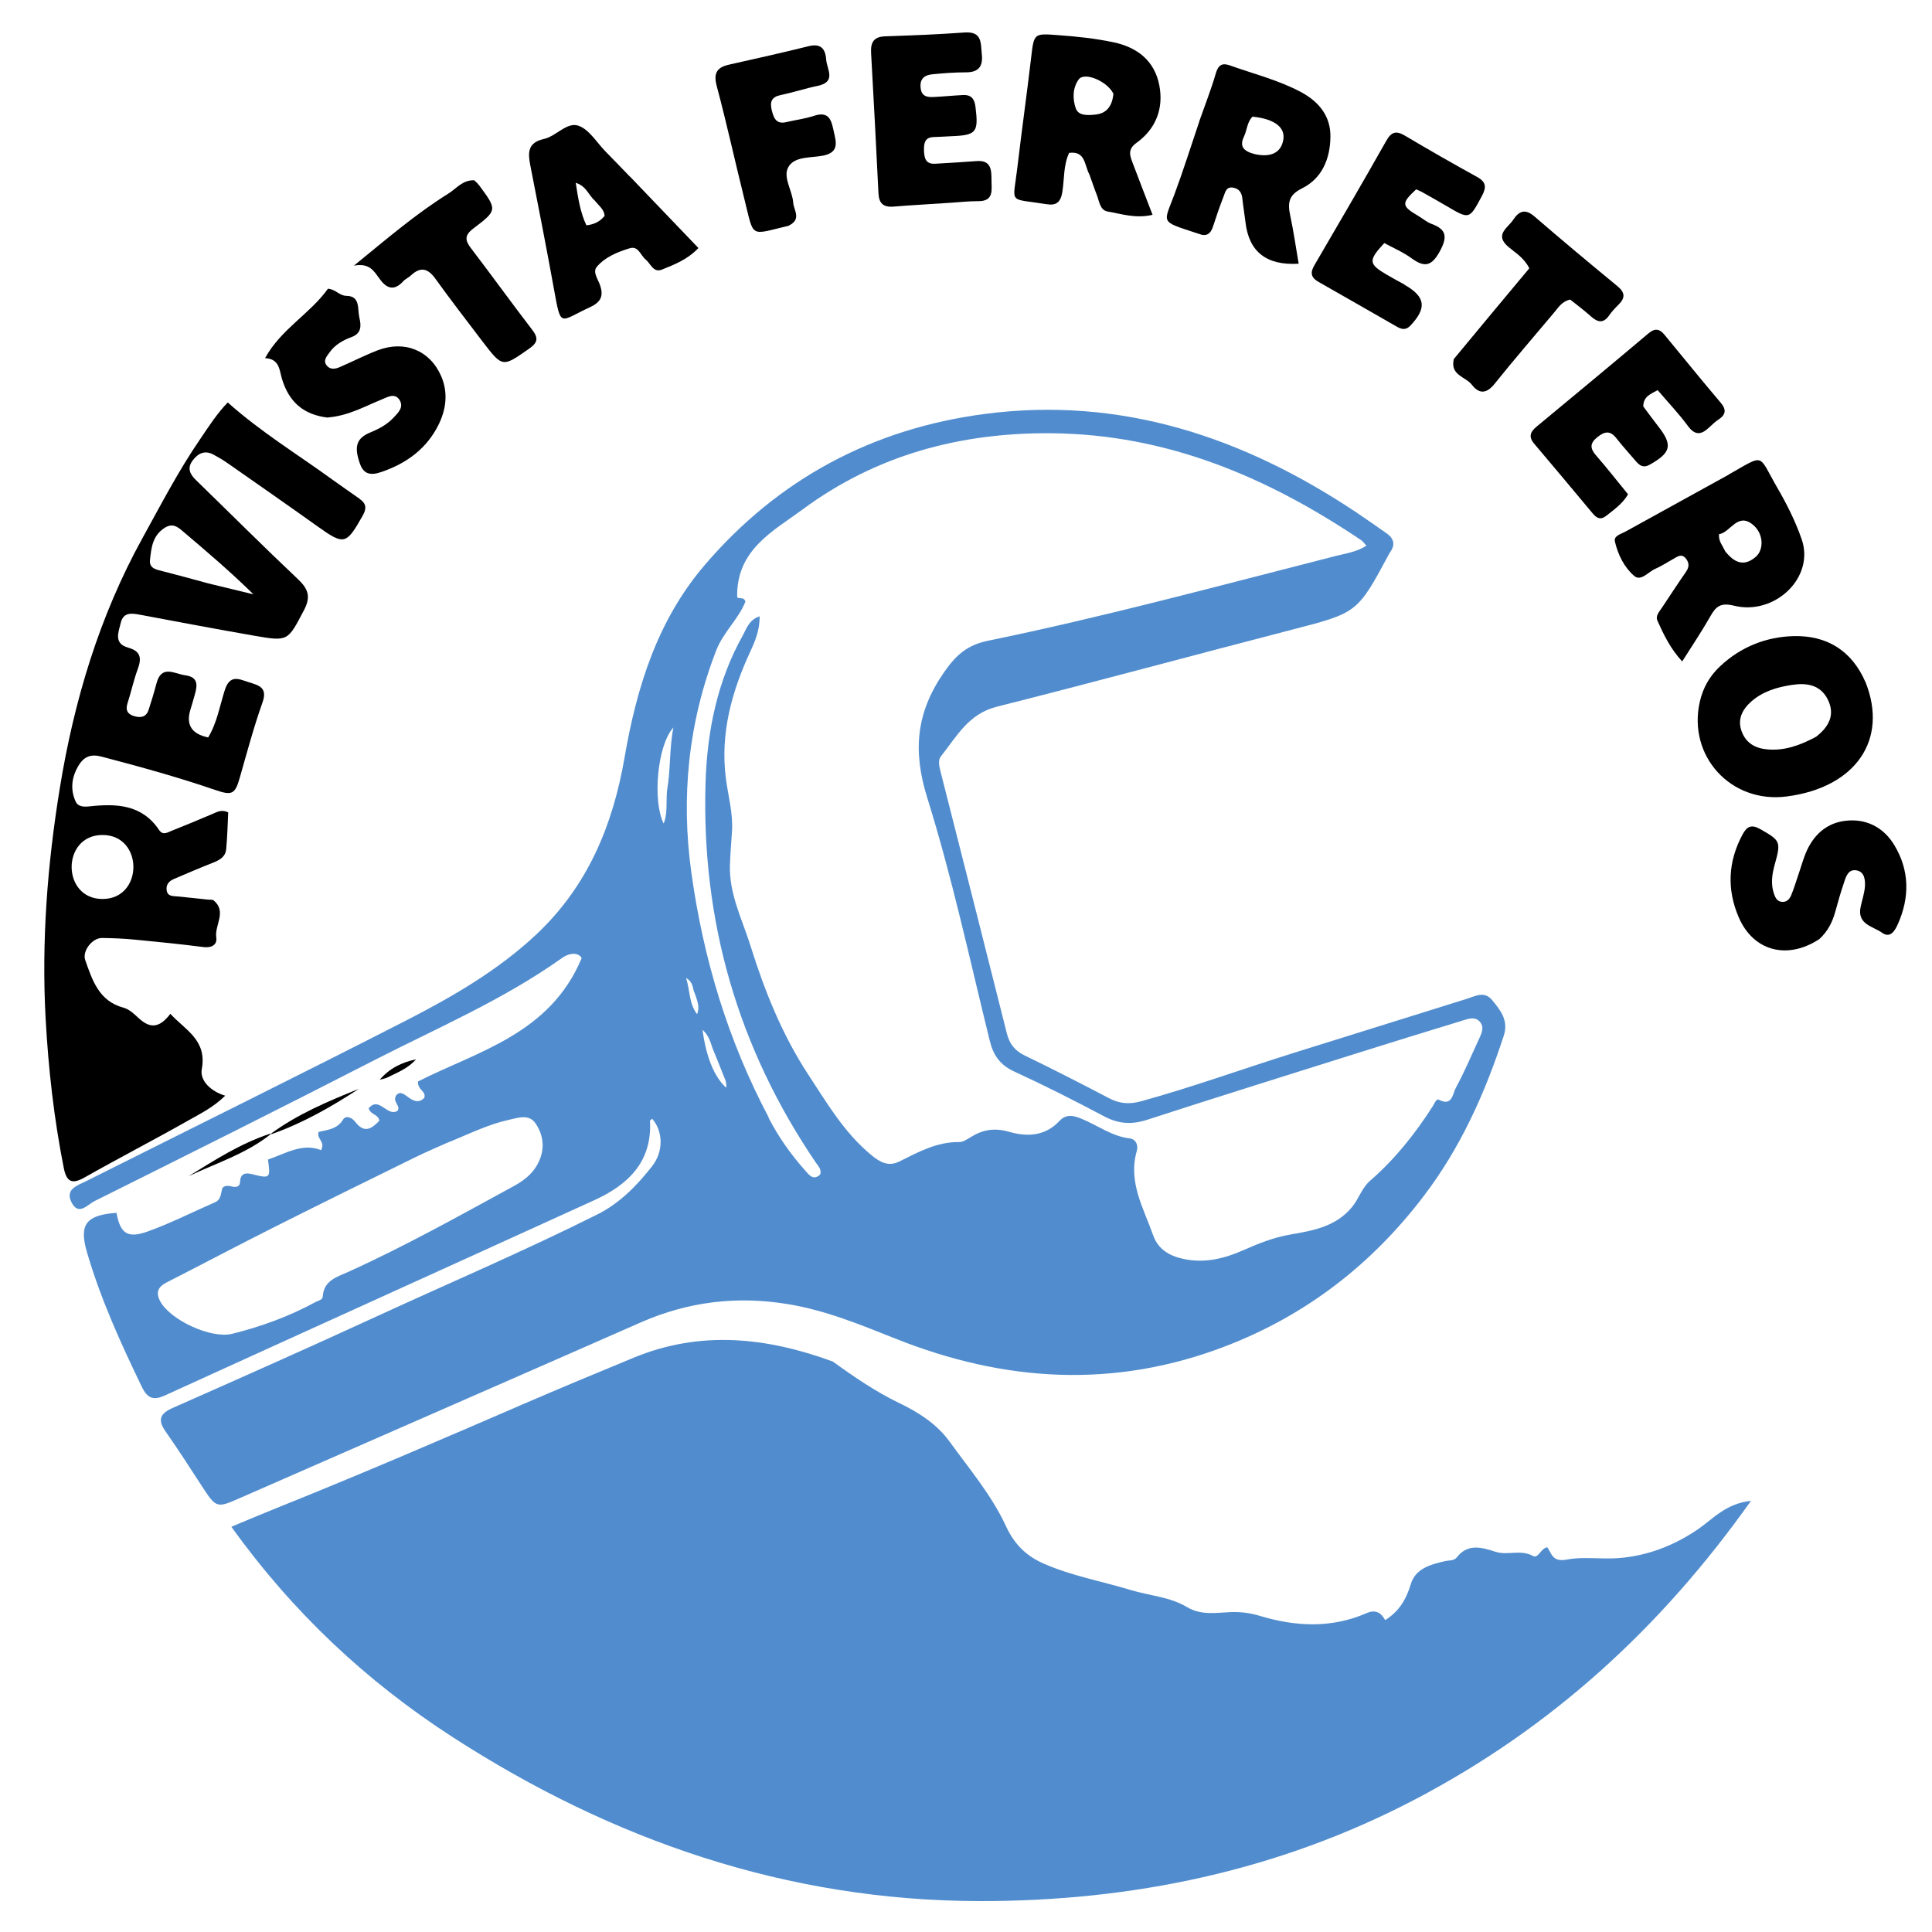
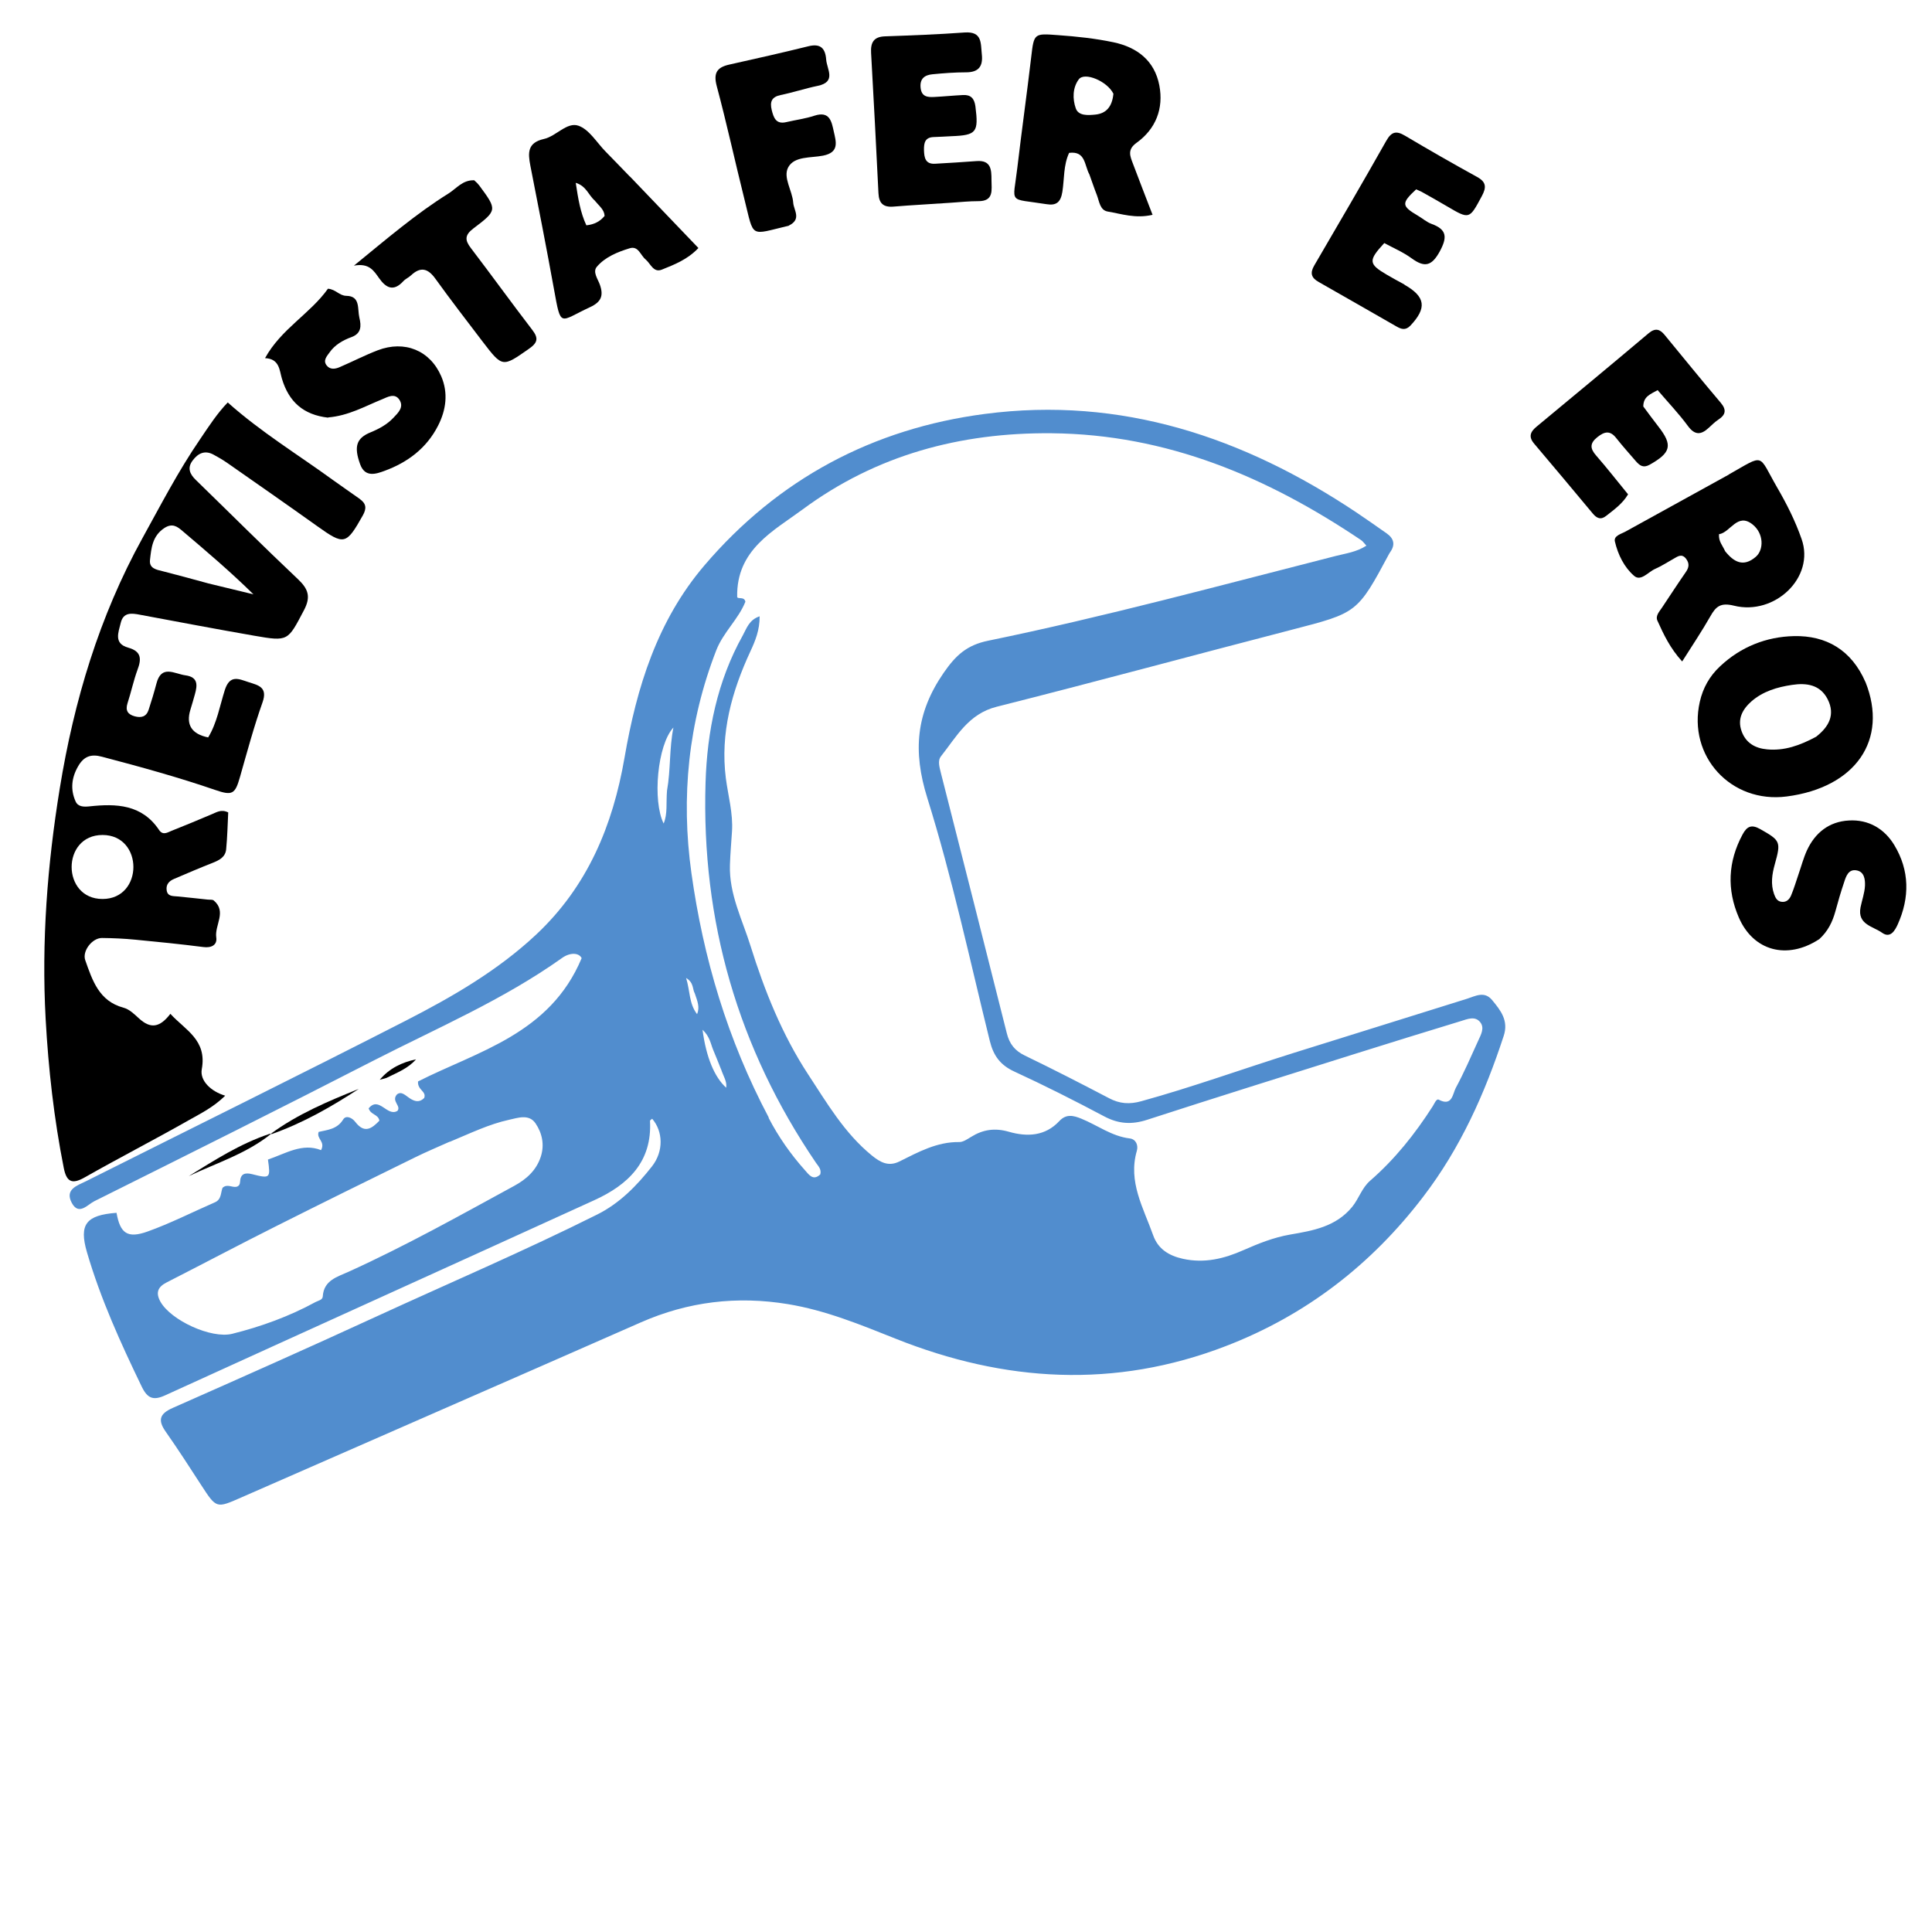
<svg xmlns="http://www.w3.org/2000/svg" id="Layer_1" viewBox="0 0 160 160">
-   <path d="M68.96,112.75c1.78,1.29,3.6,2.52,5.4,3.39,1.76.84,3.25,1.82,4.29,3.26,1.64,2.27,3.48,4.43,4.67,7.01.67,1.44,1.63,2.45,3.2,3.12,2.31.99,4.74,1.43,7.09,2.14,1.54.47,3.27.57,4.69,1.42,1.17.7,2.39.47,3.58.42.87-.04,1.66.07,2.46.31,2.98.9,5.94,1.04,8.87-.24.69-.3,1.18-.03,1.5.59,1.18-.73,1.75-1.74,2.13-2.99.39-1.29,1.65-1.62,2.82-1.89.34-.08.75-.02.98-.31.93-1.2,2.11-.82,3.21-.47,1.02.33,2.09-.22,3.11.35.43.24.65-.65,1.18-.72.39.56.42,1.25,1.67,1.01,1.29-.25,2.79-.01,4.16-.11,2.41-.17,4.67-1.03,6.7-2.43,1.23-.86,2.27-2.09,4.34-2.32-7.51,10.6-16.61,18.86-27.84,24.74-11.29,5.91-23.43,8.43-36.07,8.41-15.89-.03-30.35-5.01-43.6-13.57-7.12-4.6-13.23-10.31-18.34-17.43,1.51-.63,2.79-1.17,4.09-1.69,6.75-2.71,13.43-5.59,20.11-8.48,3.03-1.31,6.09-2.58,9.14-3.84,5.49-2.26,10.94-1.7,16.45.32Z" fill="#518dce" />
  <path d="M107.13,87.2c4.86-1.51,9.61-3.01,14.37-4.49.69-.22,1.43-.66,2.07.11.71.86,1.38,1.7.96,2.97-1.56,4.77-3.59,9.3-6.66,13.31-4.3,5.64-9.73,9.83-16.36,12.38-9.19,3.54-18.31,2.99-27.35-.62-2.91-1.16-5.8-2.35-8.92-2.86-4.21-.69-8.24-.21-12.16,1.51-11.02,4.85-22.06,9.66-33.09,14.5-2.07.91-2.06.93-3.32-1.01-.96-1.48-1.92-2.97-2.93-4.41-.68-.96-.55-1.5.56-1.99,5.61-2.48,11.22-4.97,16.78-7.53,6.13-2.82,12.34-5.47,18.38-8.49,1.86-.93,3.28-2.39,4.53-3.98.99-1.26.92-2.91.02-3.95-.06.06-.18.12-.18.17.19,3.4-1.82,5.3-4.6,6.57-11.84,5.4-23.7,10.76-35.54,16.16-.98.45-1.47.28-1.95-.71-1.75-3.62-3.41-7.27-4.54-11.14-.67-2.3-.08-3.07,2.45-3.26.3,1.69.89,2.15,2.57,1.55,1.9-.68,3.72-1.61,5.58-2.42.55-.24.47-.8.63-1.2.39-.36.79,0,1.17-.09.2-.06.27-.21.28-.4.03-.68.41-.79,1-.64,1.5.38,1.53.34,1.31-1.21,1.47-.5,2.85-1.4,4.4-.78.38-.73-.41-.93-.2-1.51.71-.17,1.53-.21,2.03-1.03.23-.38.74-.15,1.01.21.77,1,1.38.52,1.99-.11-.1-.55-.71-.46-.89-1.02.86-1.05,1.53.72,2.38.21.35-.41-.54-.81-.03-1.37.38-.29.7.1,1.06.33.4.26.8.37,1.19-.03.21-.56-.57-.65-.51-1.37,4.95-2.51,10.92-3.92,13.55-10.21-.23-.47-.98-.48-1.63-.01-4.85,3.45-10.3,5.78-15.56,8.47-7.69,3.95-15.43,7.81-23.17,11.67-.56.28-1.29,1.22-1.87.13-.59-1.12.46-1.43,1.19-1.79,8.83-4.43,17.7-8.8,26.49-13.3,3.84-1.97,7.59-4.13,10.79-7.13,4.26-4,6.34-9.03,7.31-14.64,1-5.81,2.71-11.35,6.62-15.93,6.11-7.16,13.95-11.33,23.22-12.54,11.3-1.48,21.44,1.93,30.76,8.15.84.56,1.67,1.15,2.5,1.73.61.42.76.94.3,1.58-.03.04-.05.07-.07.11-2.64,4.93-2.65,4.9-8.06,6.3-8.15,2.11-16.28,4.32-24.45,6.38-2.34.59-3.32,2.47-4.61,4.1-.31.39-.11.94,0,1.42,1.82,7.17,3.65,14.34,5.45,21.52.22.89.67,1.45,1.5,1.85,2.34,1.13,4.66,2.32,6.97,3.53.87.46,1.69.52,2.66.25,4.21-1.16,8.32-2.65,12.59-3.99M63.65,92.57c.82,1.58,1.83,3.02,3.01,4.34.33.37.68.91,1.27.35.12-.43-.17-.69-.36-.97-6.46-9.5-9.49-20.02-9.14-31.47.13-4.26.97-8.42,3.09-12.21.31-.56.51-1.28,1.39-1.57.01,1.13-.36,2.03-.76,2.89-1.55,3.34-2.51,6.79-2.04,10.51.19,1.47.61,2.91.51,4.43-.06.92-.14,1.84-.17,2.76-.08,2.42,1.04,4.56,1.71,6.72,1.15,3.68,2.61,7.33,4.75,10.6,1.57,2.39,3.02,4.89,5.29,6.74.69.56,1.37.95,2.28.5,1.57-.78,3.12-1.64,4.97-1.61.32,0,.66-.24.96-.42.99-.62,1.98-.77,3.15-.43,1.5.43,3,.37,4.17-.89.57-.61,1.17-.46,1.81-.2,1.34.54,2.52,1.46,4.02,1.64.51.06.72.56.59,1.02-.75,2.57.55,4.74,1.35,7,.4,1.13,1.29,1.69,2.47,1.95,1.78.39,3.41-.01,5.01-.72,1.25-.55,2.49-1.05,3.87-1.29,1.86-.32,3.78-.64,5.13-2.29.56-.69.8-1.57,1.49-2.17,2.05-1.78,3.72-3.88,5.18-6.16.14-.22.3-.65.5-.55,1.12.59,1.15-.48,1.41-.97.69-1.28,1.27-2.62,1.87-3.94.22-.48.53-1.03.16-1.5-.43-.55-1.07-.26-1.6-.1-2.95.9-5.9,1.81-8.85,2.74-5.72,1.8-11.45,3.59-17.15,5.44-1.27.41-2.36.34-3.53-.28-2.45-1.3-4.94-2.56-7.46-3.72-1.17-.54-1.73-1.32-2.03-2.54-1.66-6.72-3.11-13.51-5.17-20.1-1.22-3.89-.94-7.06,1.35-10.38,1-1.45,1.92-2.3,3.69-2.66,9.68-1.99,19.21-4.58,28.79-7.02.82-.21,1.71-.32,2.53-.85-.21-.22-.3-.37-.44-.46-7.76-5.22-16.07-8.76-25.63-8.85-7.57-.07-14.54,1.81-20.62,6.31-2.41,1.78-5.5,3.33-5.42,7.25.06.21.58-.07.68.39-.57,1.44-1.83,2.53-2.41,4.02-2.32,5.97-2.94,12.17-2.06,18.45.98,7.02,2.98,13.78,6.41,20.26M37.24,94.55c-.96.43-1.94.84-2.89,1.31-3.84,1.88-7.67,3.77-11.49,5.69-3.03,1.52-6.03,3.11-9.05,4.65-.73.37-.94.84-.53,1.59.86,1.55,4.21,3.1,5.95,2.67,2.4-.6,4.72-1.44,6.9-2.63.23-.12.58-.17.6-.46.08-1.36,1.23-1.63,2.14-2.05,4.7-2.13,9.2-4.65,13.73-7.12.99-.54,1.81-1.27,2.18-2.39.33-1,.12-1.97-.43-2.78-.55-.8-1.47-.45-2.21-.29-1.64.36-3.16,1.1-4.89,1.82M55.24,65.47c.31-1.73.18-3.49.53-5.22-1.34,1.45-1.74,6.09-.81,7.95.34-.81.19-1.66.28-2.73M59.7,88.52c-.21-.53-.42-1.06-.64-1.58-.21-.51-.28-1.11-.88-1.66.3,2.29,1,3.94,1.96,4.8.08-.53-.23-.93-.43-1.55M57.54,82.27c-.21-.36-.06-.88-.72-1.28.34,1.1.23,2.11.91,3,.24-.59.03-1.07-.19-1.72Z" fill="#518dce" />
  <path d="M29.81,41.33c-.76-.54-1.52-1.06-2.27-1.6-2.87-2.09-5.91-3.93-8.68-6.4-.87.9-1.55,1.95-2.3,3.06-1.82,2.66-3.25,5.44-4.76,8.17-3.58,6.49-5.67,13.47-6.85,20.73-1.03,6.32-1.52,12.68-1.17,19.1.23,4.15.69,8.25,1.5,12.33.22,1.1.63,1.41,1.71.8,2.87-1.63,5.81-3.14,8.68-4.77.97-.55,2-1.05,2.98-2.01-1.21-.36-2.11-1.26-1.94-2.19.45-2.44-1.37-3.24-2.6-4.59-.89,1.16-1.65,1.25-2.6.38-.4-.36-.78-.75-1.29-.89-2.02-.54-2.57-2.26-3.16-3.93-.27-.76.58-1.85,1.39-1.84.92.01,1.84.05,2.75.14,1.88.18,3.77.37,5.64.61.68.09,1.16-.18,1.07-.79-.15-1.03.89-2.13-.2-3.06-.11-.1-.34-.06-.51-.08-.83-.09-1.66-.18-2.49-.26-.39-.04-.84.02-.91-.53-.06-.47.21-.75.61-.92,1.05-.45,2.1-.9,3.17-1.32.56-.22,1.09-.48,1.15-1.14.1-1.03.12-2.07.17-3.05-.6-.29-.97,0-1.38.16-1.1.47-2.2.92-3.3,1.36-.35.14-.73.41-1.05-.07-1.42-2.12-3.55-2.19-5.76-1.95-.48.05-.95.04-1.15-.41-.44-.98-.34-1.96.21-2.91.47-.82,1.06-1.04,1.98-.79,3.15.83,6.29,1.69,9.37,2.75,1.42.49,1.65.35,2.05-1.06.59-2.07,1.15-4.16,1.87-6.19.45-1.27-.35-1.42-1.16-1.68-.8-.26-1.54-.65-1.96.65-.42,1.32-.65,2.73-1.38,3.93q-2.05-.42-1.47-2.3c.13-.42.25-.84.37-1.27.21-.75.28-1.42-.77-1.57-.92-.12-2.01-.93-2.42.7-.19.72-.41,1.44-.64,2.15-.19.58-.61.69-1.16.54-.57-.16-.78-.48-.59-1.08.3-.92.5-1.88.83-2.78.34-.9.31-1.52-.76-1.82-1.24-.34-.82-1.27-.63-2.06.21-.88.88-.81,1.59-.67,3.16.59,6.32,1.19,9.48,1.74,2.82.49,2.76.43,4.1-2.11.6-1.13.35-1.78-.51-2.59-2.85-2.69-5.63-5.47-8.44-8.2-.51-.49-.73-1.01-.26-1.62.44-.59,1-.87,1.72-.48.39.21.77.43,1.13.68,2.49,1.74,4.99,3.48,7.47,5.25,2.23,1.59,2.39,1.55,3.77-.9.33-.59.27-.98-.25-1.35ZM8.49,69.15c3.41,0,3.41,5.3,0,5.3s-3.41-5.3,0-5.3ZM20.99,49.22c-1.24-.3-2.48-.6-3.72-.9-1.4-.38-2.59-.71-3.78-1.01-.53-.13-1.14-.23-1.07-.92.11-.99.19-2,1.19-2.66.66-.43,1.07-.13,1.51.25,1.98,1.68,3.96,3.36,5.87,5.24Z" />
  <path d="M90.22,14.45c-.43-.79-.31-1.96-1.68-1.79-.48,1.03-.39,2.16-.56,3.23-.14.87-.51,1.15-1.31,1.02-3.23-.52-2.78.07-2.42-3.01.36-3.06.79-6.11,1.15-9.17.23-1.98.23-1.97,2.22-1.82,1.54.11,3.07.27,4.59.59,1.99.42,3.41,1.54,3.8,3.57.37,1.92-.29,3.61-1.89,4.76-.78.56-.53,1.1-.3,1.71.52,1.39,1.06,2.76,1.63,4.25-1.42.33-2.57-.08-3.71-.27-.65-.11-.7-.84-.9-1.36-.21-.53-.39-1.08-.62-1.71M92.2,7.75c-.5-1.02-2.38-1.82-2.86-1.18-.52.7-.52,1.63-.25,2.4.22.64,1.02.58,1.62.52.9-.09,1.4-.65,1.5-1.75Z" />
-   <path d="M99.32,10.04c.49-1.39.99-2.66,1.37-3.97.2-.68.52-.88,1.14-.66,1.99.71,4.06,1.22,5.94,2.23,1.46.79,2.43,1.98,2.41,3.68-.02,1.8-.67,3.45-2.37,4.29-1.1.54-1.18,1.22-.96,2.23.28,1.32.47,2.66.7,4-2.68.16-4.11-1-4.4-3.4-.08-.66-.19-1.31-.26-1.97-.05-.5-.25-.84-.77-.93-.57-.1-.65.37-.78.71-.32.82-.61,1.66-.88,2.5-.2.63-.56.87-1.19.61-.04-.02-.09-.02-.13-.04-3.15-1.04-2.78-.77-1.85-3.3.72-1.94,1.34-3.92,2.04-5.99M103.94,12.77c1.31.28,2.13-.12,2.33-1.15.21-1.06-.7-1.77-2.54-1.96-.46.45-.45,1.11-.71,1.65-.39.81-.05,1.22.92,1.46Z" />
  <path d="M143.18,39.29c3.03-1.71,2.38-1.72,3.99,1.07.79,1.36,1.5,2.76,2.03,4.28,1.13,3.19-2.24,6.36-5.6,5.52-1.09-.27-1.49.05-1.95.87-.69,1.21-1.47,2.38-2.34,3.75-1.01-1.11-1.54-2.25-2.05-3.38-.18-.4.16-.75.38-1.08.66-.99,1.31-1.99,1.99-2.97.26-.38.28-.71,0-1.08-.36-.46-.7-.18-1.04.01-.5.28-.99.6-1.51.83-.58.25-1.19,1.07-1.75.58-.82-.71-1.34-1.76-1.59-2.84-.12-.49.53-.63.9-.84,2.82-1.56,5.64-3.11,8.54-4.71M142.87,45.65c.71.89,1.51,1.35,2.54.46.67-.58.67-1.92-.26-2.67-1.27-1.03-1.85.67-2.79.8-.04.61.28.9.51,1.41Z" />
  <path d="M154.49,56.48c1.92,4.8-.83,8.74-6.52,9.48-4.62.6-8.22-3.34-7.2-7.84.26-1.15.81-2.13,1.68-2.94,1.72-1.62,3.84-2.45,6.12-2.5,2.66-.06,4.76,1.14,5.92,3.81M150.42,61c1.03-.81,1.59-1.8.94-3.09-.62-1.22-1.77-1.37-2.95-1.19-1.22.18-2.41.53-3.37,1.37-.74.66-1.17,1.45-.81,2.46.35.98,1.12,1.42,2.12,1.51,1.41.13,2.69-.31,4.08-1.06Z" />
  <path d="M52.18,14.63c1.92,2,3.77,3.93,5.66,5.91-.91.96-1.99,1.37-3.03,1.79-.7.28-.93-.5-1.35-.85-.42-.34-.59-1.14-1.31-.92-1.01.31-2.03.72-2.72,1.53-.37.43.08,1.01.25,1.49.32.91.11,1.43-.82,1.86-2.54,1.17-2.39,1.78-2.98-1.48-.62-3.42-1.29-6.84-1.96-10.25-.2-1.05-.25-1.89,1.12-2.2,1.01-.22,1.91-1.43,2.86-1.1.9.31,1.52,1.4,2.26,2.15.65.66,1.29,1.33,2,2.06M49.26,16.61c-.51-.42-.69-1.2-1.58-1.47.2,1.31.38,2.45.88,3.52.68-.07,1.15-.34,1.51-.78-.03-.52-.42-.79-.81-1.26Z" />
  <path d="M27.19,34.59c-2.07-.23-3.27-1.32-3.84-3.22-.21-.69-.19-1.66-1.4-1.71,1.32-2.41,3.74-3.68,5.21-5.75.65.05.93.58,1.53.59,1.17.02.9,1.08,1.07,1.8.17.7.17,1.32-.66,1.62-.71.26-1.37.64-1.81,1.27-.22.31-.56.66-.24,1.07.29.38.73.3,1.09.14,1.05-.45,2.07-.98,3.14-1.39,2.22-.85,4.33,0,5.26,2.15.59,1.37.41,2.78-.26,4.09-.95,1.87-2.53,3.05-4.45,3.75-.66.24-1.59.58-2-.54-.54-1.48-.32-2.18.87-2.66.7-.29,1.35-.64,1.88-1.2.4-.42.89-.88.5-1.49-.39-.59-.98-.23-1.44-.04-1.43.58-2.78,1.36-4.47,1.5Z" />
  <path d="M136.09,33.66c.44.6.84,1.13,1.24,1.65,1.22,1.56,1.06,2.18-.72,3.18-.53.29-.82.06-1.13-.29-.55-.64-1.11-1.26-1.63-1.92-.51-.65-.97-.55-1.56-.08-.64.51-.62.94-.1,1.53.9,1.03,1.73,2.1,2.64,3.21-.48.8-1.17,1.27-1.81,1.78-.45.36-.79.2-1.12-.2-1.61-1.93-3.22-3.86-4.85-5.78-.5-.59-.3-1,.23-1.43,3.09-2.56,6.18-5.12,9.25-7.71.55-.46.93-.35,1.33.14,1.54,1.87,3.07,3.76,4.64,5.61.49.58.43.99-.19,1.4-.29.19-.55.45-.81.69-.64.59-1.15.61-1.72-.17-.75-1.02-1.64-1.95-2.5-2.96-.59.33-1.19.52-1.19,1.36Z" />
  <path d="M116.31,23.58c1.76,1,1.86,1.93.5,3.38-.41.43-.77.3-1.17.07-2.14-1.22-4.28-2.46-6.42-3.67-.63-.35-.75-.75-.37-1.39,2-3.42,4-6.85,5.95-10.3.43-.76.82-.87,1.56-.43,1.97,1.17,3.96,2.31,5.96,3.41.77.42.79.86.4,1.59-1.04,1.93-1.01,1.95-2.91.83-.68-.4-1.37-.79-2.07-1.18-.15-.08-.32-.14-.46-.21-1.24,1.15-1.22,1.38.14,2.18.38.22.72.53,1.13.68,1.3.47,1.31,1.13.68,2.29-.67,1.22-1.26,1.34-2.33.56-.7-.51-1.52-.86-2.26-1.26-1.34,1.45-1.31,1.73.21,2.62.46.27.92.52,1.47.82Z" />
  <path d="M78.74,16.79c-1.66.12-3.2.19-4.74.32-.85.07-1.21-.27-1.25-1.11-.19-3.87-.39-7.75-.61-11.62-.05-.86.22-1.34,1.15-1.37,2.2-.08,4.41-.16,6.6-.32,1.47-.1,1.32.89,1.42,1.81.11,1-.27,1.49-1.31,1.49-.92,0-1.85.07-2.77.16-.64.06-1.07.35-.99,1.12.08.75.58.79,1.14.76.79-.04,1.58-.12,2.38-.16.64-.03.93.28,1.02.94.27,2.15.1,2.39-2,2.47-.49.02-.97.06-1.45.07-.74.02-.82.5-.81,1.09.02.63.12,1.17.93,1.12,1.14-.07,2.29-.13,3.43-.22,1.2-.09,1.23.72,1.23,1.56,0,.82.23,1.78-1.12,1.76-.7,0-1.41.07-2.24.13Z" />
  <path d="M150.64,77.79c-2.64,1.72-5.44.97-6.64-1.81-1-2.31-.9-4.62.31-6.87.36-.67.73-.86,1.46-.45,1.67.95,1.74,1.03,1.21,2.92-.23.82-.35,1.64-.06,2.46.11.3.24.58.59.64.42.07.68-.19.82-.52.24-.57.41-1.16.61-1.74.23-.66.41-1.35.7-1.99.68-1.47,1.84-2.39,3.47-2.48,1.63-.1,2.95.68,3.77,2.04,1.27,2.1,1.28,4.35.28,6.57-.22.48-.6,1.18-1.29.69-.75-.54-2.06-.68-1.79-2.1.12-.6.34-1.2.37-1.8.02-.5-.05-1.16-.7-1.27-.67-.12-.87.49-1.03.99-.27.79-.5,1.59-.72,2.4-.24.87-.61,1.65-1.36,2.33Z" />
  <path d="M65.33,18.69c-3.29.78-2.86,1.08-3.68-2.19-.78-3.12-1.46-6.26-2.29-9.36-.29-1.08,0-1.56,1.03-1.79,2.19-.49,4.38-.98,6.56-1.52,1-.25,1.4.17,1.47,1.1.06.81.87,1.85-.7,2.18-1.03.21-2.04.55-3.07.76-.76.16-.9.57-.74,1.24.16.65.36,1.21,1.22,1,.77-.18,1.57-.28,2.32-.53,1.27-.41,1.42.49,1.6,1.31.19.85.48,1.73-.89,2-1.01.2-2.37.03-2.88.96-.46.84.34,1.93.41,2.93.04.63.72,1.37-.36,1.9Z" />
  <path d="M39.26,14.92c.2.17.32.3.43.44,1.49,2.02,1.51,2.05-.5,3.57-.72.55-.69.97-.19,1.62,1.71,2.24,3.36,4.53,5.08,6.77.54.7.44,1.07-.28,1.57-2.19,1.53-2.18,1.56-3.84-.61-1.31-1.72-2.63-3.43-3.89-5.18-.62-.87-1.23-1.05-2.04-.29-.19.18-.46.29-.63.48-.8.87-1.42.58-2.01-.26-.42-.58-.8-1.27-2.08-1.03,2.77-2.26,5.16-4.31,7.84-5.98.65-.41,1.16-1.12,2.11-1.09Z" />
-   <path d="M120.37,29.77c2.13-2.58,4.21-5.07,6.28-7.55-.44-.88-1.15-1.28-1.74-1.78-1.19-1.02-.01-1.58.43-2.27.47-.71.99-.89,1.73-.25,2.27,1.96,4.57,3.88,6.88,5.78.63.52.66.96.1,1.52-.28.28-.56.57-.78.89-.48.7-.96.59-1.52.09-.55-.5-1.15-.94-1.71-1.39-.69.14-.98.66-1.34,1.08-1.64,1.96-3.32,3.89-4.91,5.88-.68.85-1.29.88-1.9.09-.52-.67-1.79-.77-1.5-2.09Z" />
  <path d="M22.42,93.9c2.23-1.64,4.75-2.7,7.29-3.72-2.24,1.46-4.56,2.8-7.18,3.73-.1,0-.11,0-.11,0Z" />
  <path d="M22.44,93.91c-2.03,1.63-4.5,2.4-6.81,3.49,2.13-1.31,4.22-2.67,6.7-3.5.1,0,.11,0,.11,0Z" />
  <path d="M32,89.27c-.23.07-.39.11-.55.15.8-.95,1.83-1.44,3-1.69-.64.74-1.53,1.09-2.45,1.54Z" />
</svg>